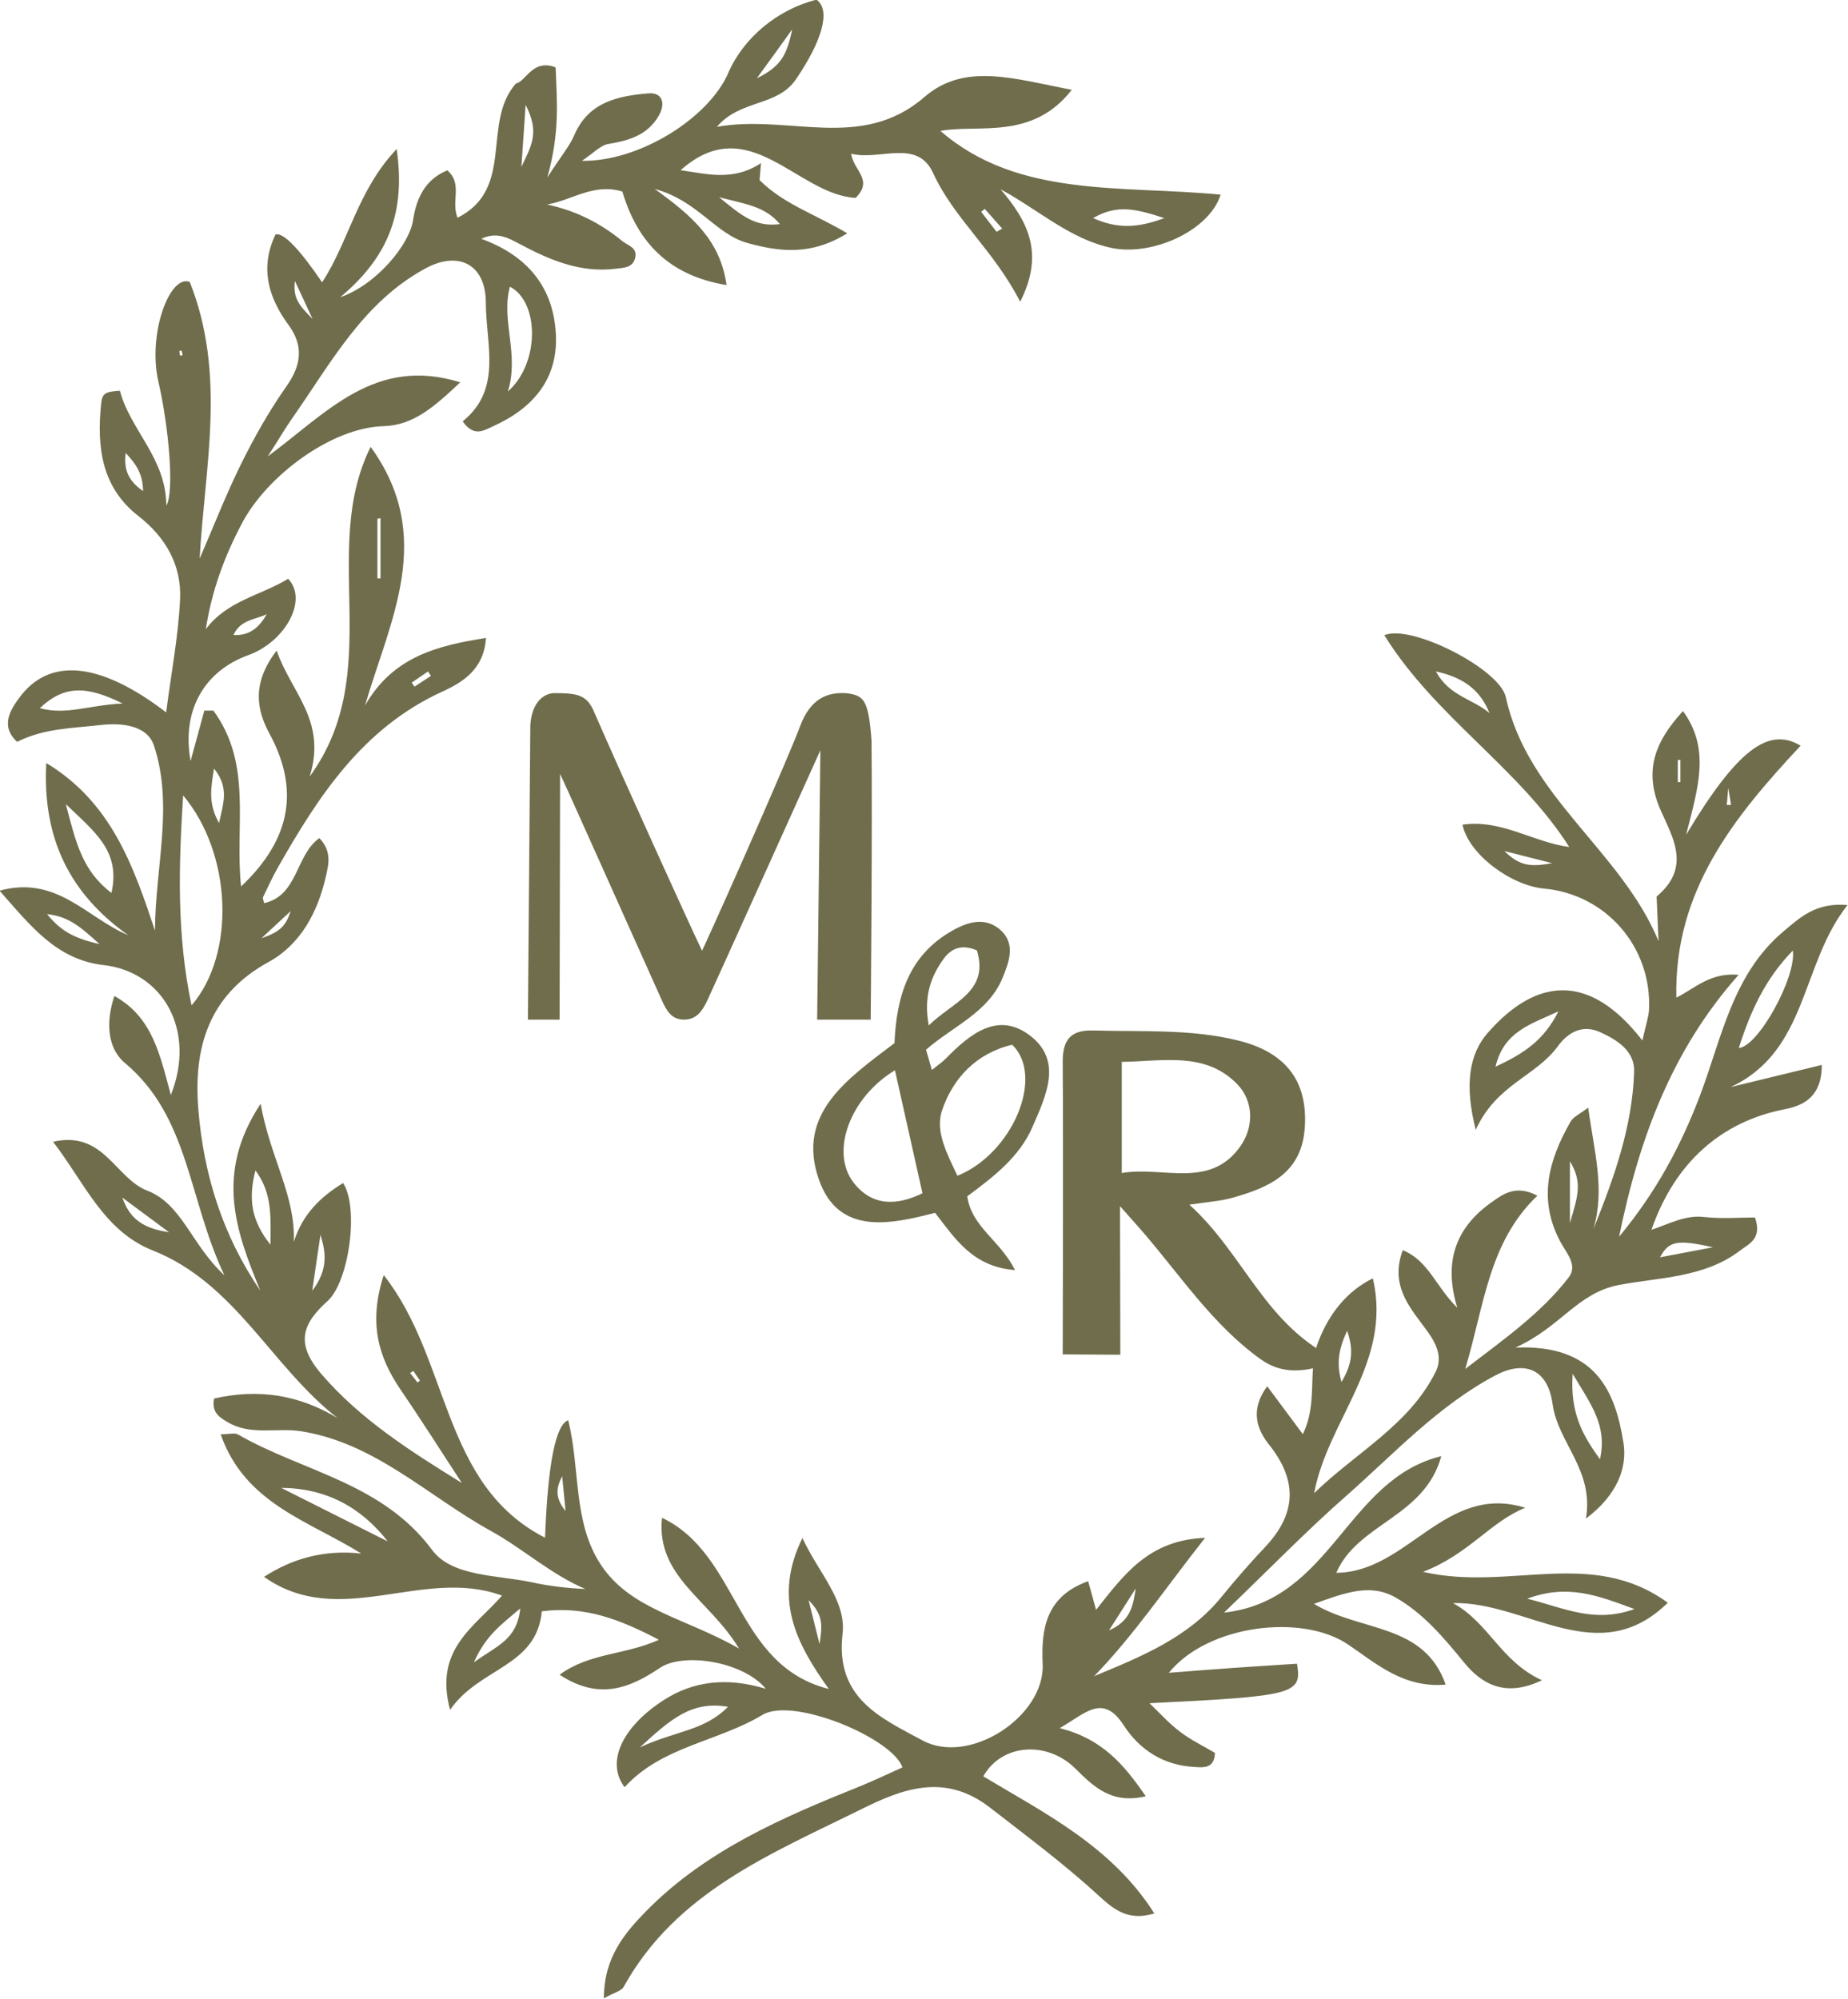
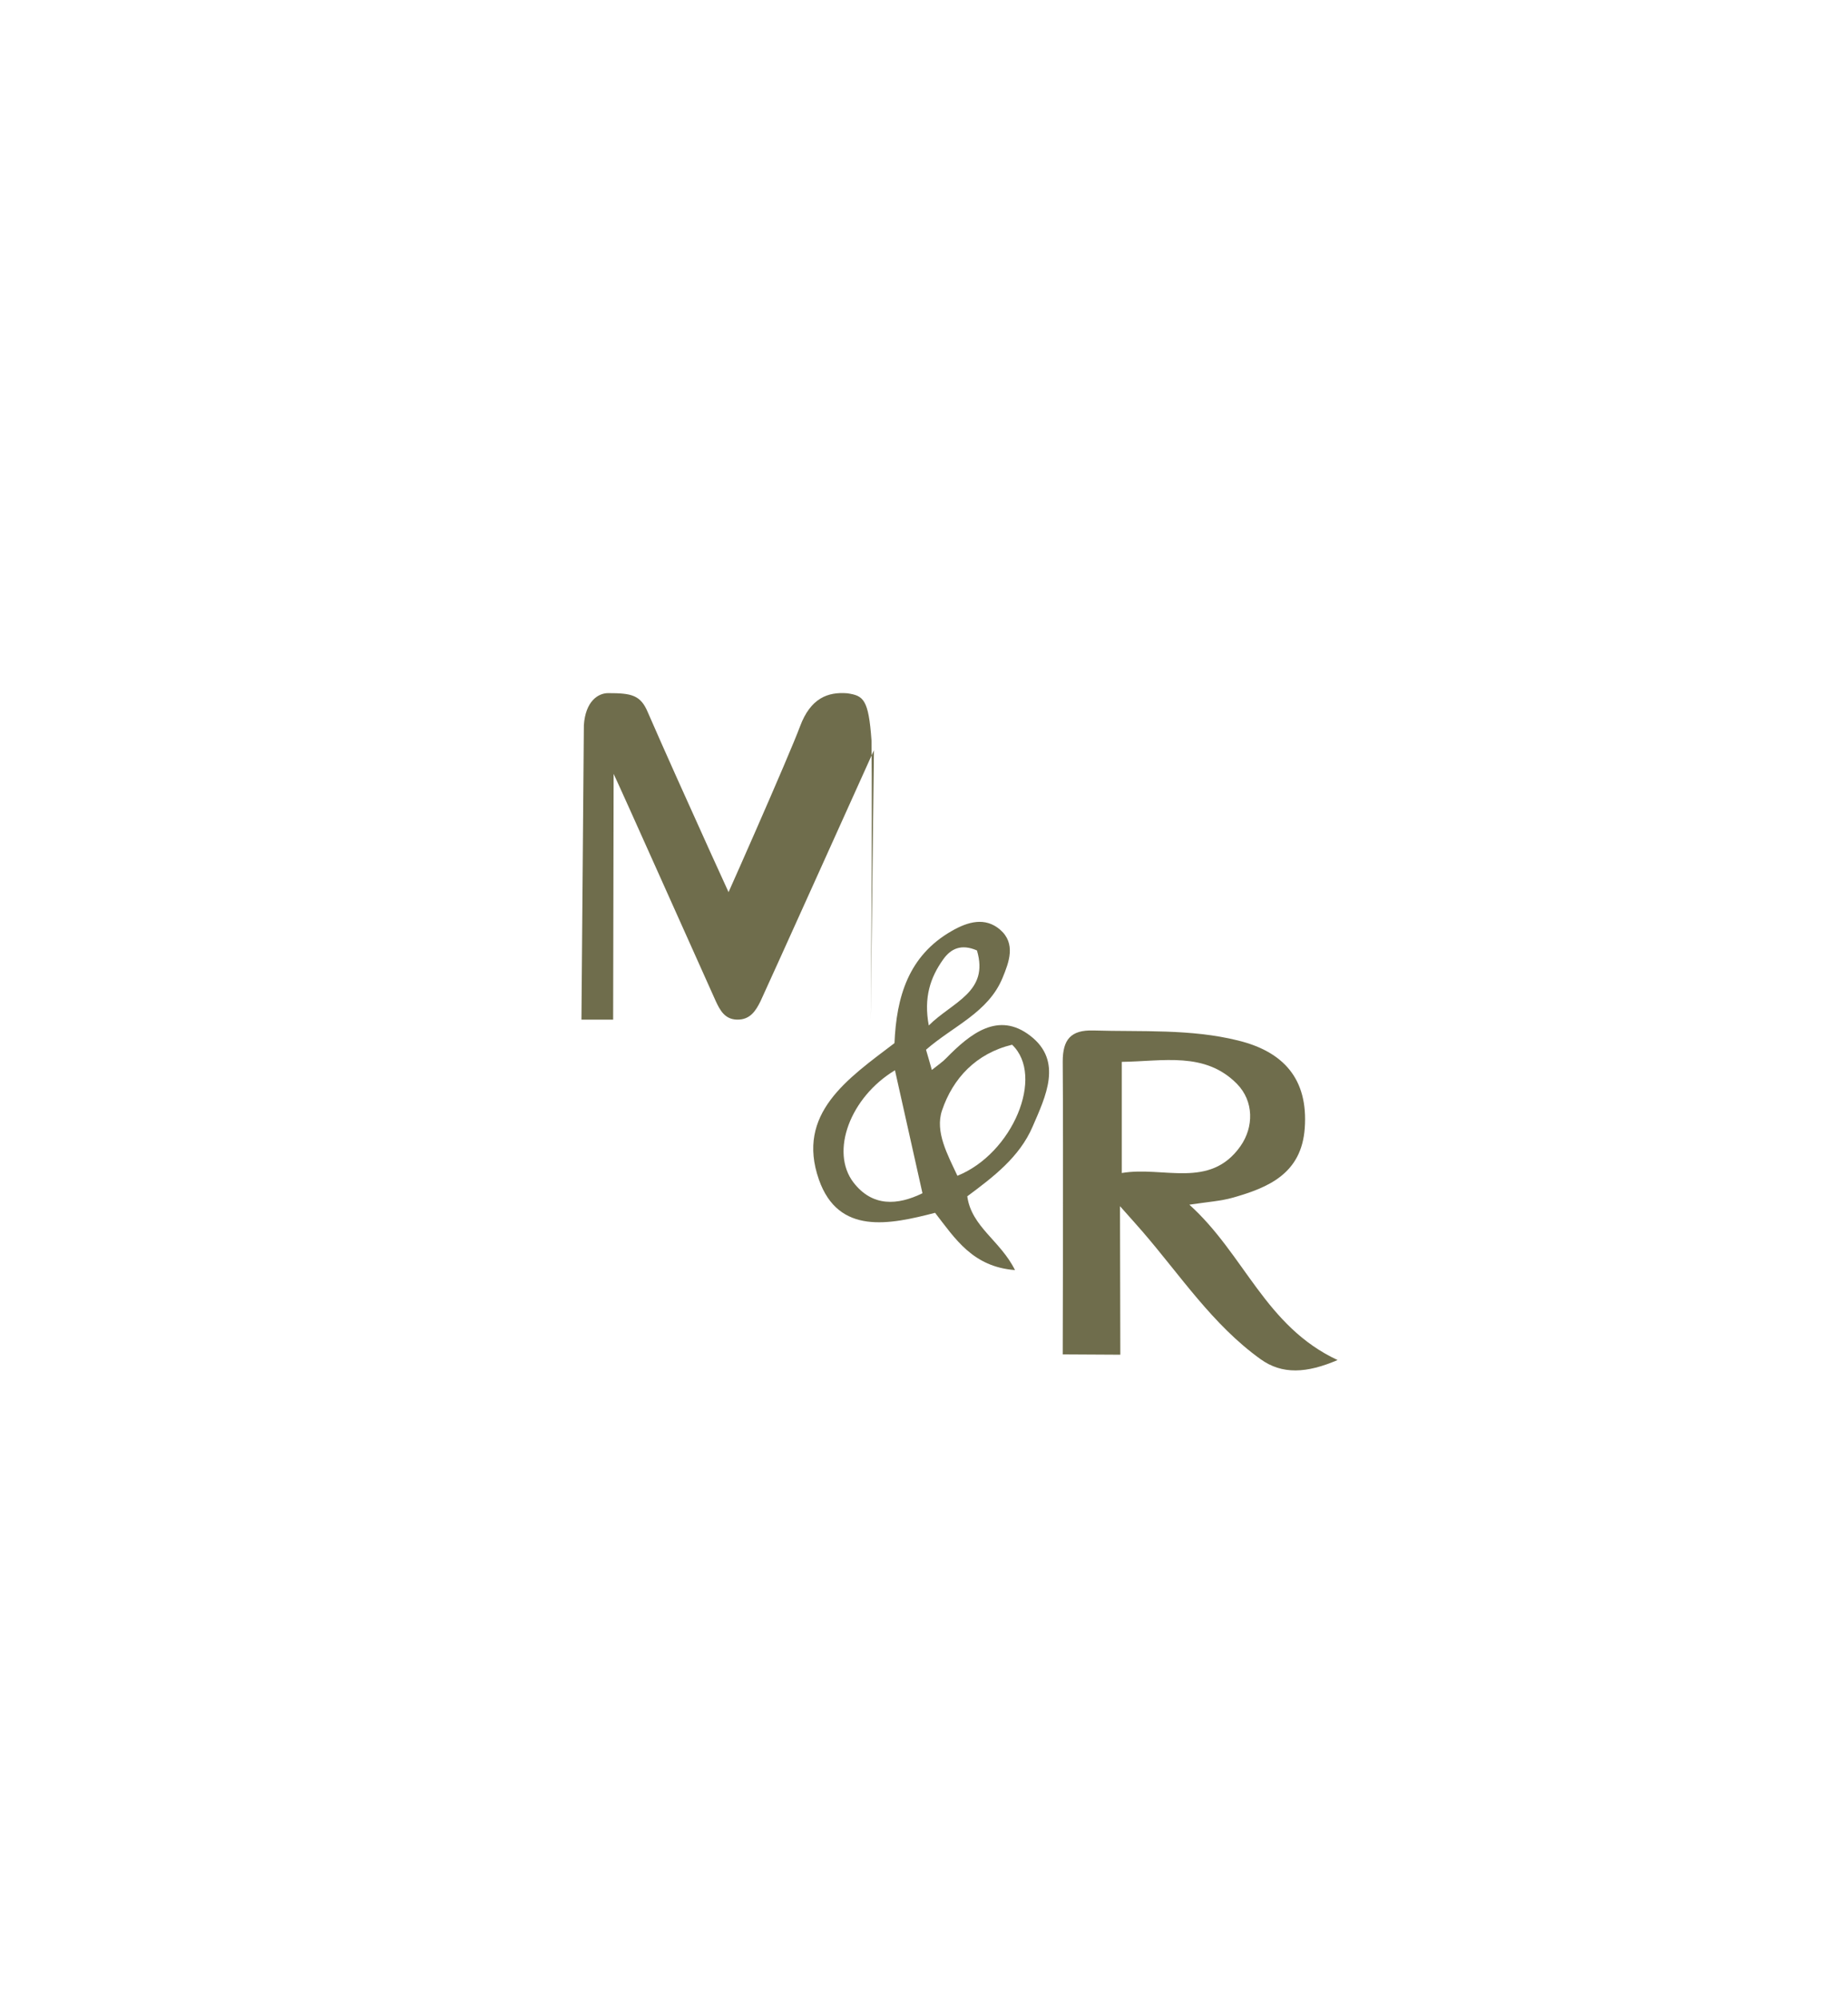
<svg xmlns="http://www.w3.org/2000/svg" id="Capa_2" viewBox="0 0 114.23 123.56">
  <defs>
    <style>.cls-1{fill:#6f6d4c;stroke-width:0px;}</style>
  </defs>
  <g id="Capa_1-2">
-     <path class="cls-1" d="M34.35,4.25c.07,1.99.27,3.92-.52,6.72.89-1.38,1.39-1.96,1.67-2.62.88-2.06,2.72-2.42,4.58-2.58.86-.07,1.08.62.64,1.38-.69,1.2-1.84,1.54-3.12,1.75-.49.08-.92.57-1.63,1.04,3.54.06,7.84-2.64,9.05-5.44.94-2.17,3.05-3.92,5.45-4.52.93.67.29,2.63-1.27,4.92-1.15,1.7-3.45,1.24-4.89,2.94,4.45-.8,8.92,1.55,12.84-1.85,2.49-2.16,5.6-1.1,9.1-.44-2.45,3.15-5.78,2.11-8.12,2.54,4.79,4.17,11.21,3.35,17.32,3.94-.69,2.22-4.23,3.83-6.76,3.29-2.57-.55-4.52-2.37-6.84-3.62,1.66,1.95,2.74,3.93,1.21,6.95-1.65-3.22-4.08-5.12-5.38-7.95-.99-2.16-3.28-.75-5.07-1.2.15,1.05,1.4,1.61.28,2.73-3.62-.19-6.59-5.47-10.82-1.71,1.55.21,3.22.72,4.97-.44-.05.58-.08.91-.09,1.05,1.49,1.49,3.39,2.08,5.42,3.29-2.22,1.38-4.14,1.15-6.13.61-2.03-.55-3.09-2.63-5.77-3.35,2.36,1.69,4.06,3.21,4.44,5.94-3.59-.59-5.52-2.68-6.44-5.78-1.76-.54-3.1.53-4.65.8,1.76.38,3.27,1.13,4.63,2.25.37.3.94.4.82,1.01-.13.65-.7.65-1.22.71-2.17.27-4.07-.54-5.91-1.52-.73-.39-1.45-.79-2.39-.33,2.83,1.03,4.46,2.97,4.61,5.9.14,2.78-1.43,4.58-3.87,5.68-.56.25-1.19.71-1.89-.3,2.47-1.99,1.43-4.76,1.43-7.34,0-2.32-1.65-3.24-3.73-2.11-3.86,2.09-5.84,5.84-8.23,9.25-.43.61-.81,1.27-1.52,2.37,3.69-2.73,6.63-6.21,11.9-4.58-1.62,1.52-2.88,2.65-4.74,2.71-3.25.09-7.19,3.08-8.72,5.94-1.13,2.12-1.9,4.24-2.27,6.61,1.33-1.78,3.43-2.09,5.09-3.12,1.25,1.31-.17,3.9-2.48,4.73-2.7.98-4.12,3.41-3.55,6.54.33-1.2.58-2.12.85-3.12h.56c2.44,3.34,1.31,7.09,1.71,10.87,3.18-3,3.57-6.1,1.75-9.46-.78-1.44-1.11-3.09.45-5.12.91,2.63,3.12,4.32,2.04,7.79,4.73-6.5.58-13.97,3.77-20.38,4.03,5.56,1.2,10.69-.35,15.99,1.72-3.01,4.43-3.7,7.48-4.18-.13,1.93-1.41,2.73-2.73,3.33-4.88,2.24-7.62,6.43-10.13,10.85-.34.6-.62,1.22-.92,1.84-.03.07.03.19.06.37,2.11-.46,1.94-2.97,3.42-4.02.79.83.57,1.63.4,2.38-.5,2.21-1.57,4.2-3.54,5.28-3.73,2.04-4.65,5.34-4.34,9.11.32,3.97,1.48,7.76,3.83,11.2-1.48-3.61-2.85-7.21.02-11.55.6,3.37,2.17,5.69,2.05,8.54.54-1.71,1.64-2.78,3.05-3.64,1,1.56.35,6.11-.96,7.29-1.58,1.42-2,2.63-.39,4.51,2.43,2.82,5.49,4.76,8.69,6.74-1.26-1.92-2.49-3.87-3.79-5.77-1.39-2.04-1.99-4.16-1.04-7.08,4.13,5.25,3.55,12.95,9.97,16.23q.26-6.83,1.43-7.26c.76,2.99.27,6.32,2.04,8.96,1.84,2.76,5.2,3.25,8.52,5.15-1.83-3.04-5.14-4.44-4.76-8.08,4.8,2.28,4.5,9.12,10.31,10.58-2.03-2.83-3.46-5.61-1.63-9.33,1.01,2.18,2.72,3.86,2.48,5.92-.46,3.98,2.35,5.19,4.94,6.59,2.9,1.57,7.57-1.48,7.43-4.71-.1-2.2.2-4.19,2.81-5.13.17.6.3,1.06.49,1.77,1.71-2.15,3.24-4.32,6.74-4.45-2.48,3.14-4.41,6.03-6.86,8.55,2.93-1.22,5.83-2.38,7.89-4.92.85-1.04,1.73-2.06,2.66-3.04,1.95-2.06,2.06-4.11.25-6.37-.76-.95-1.16-2.16-.1-3.59.78,1.05,1.43,1.93,2.2,2.96.95-1.92.28-3.92.94-5.67.66-1.75,1.78-3.17,3.39-3.96,1.21,5.2-2.78,8.73-3.63,13.28,2.56-2.5,5.87-4.2,7.51-7.5.58-1.17-.26-2.18-.95-3.1-.94-1.25-1.79-2.52-1.08-4.42,1.6.66,2.03,2.24,3.37,3.56-.92-3,.03-5.08,2.2-6.58.64-.45,1.43-1.04,2.75-.35-3.02,2.88-3.28,6.79-4.46,10.71,2.43-1.86,4.69-3.45,6.39-5.65.59-.76-.14-1.52-.5-2.19-1.42-2.64-.74-5.08.63-7.46.16-.28.54-.44,1.08-.85.36,2.68,1.06,5.03.32,7.51,1.28-3.17,2.41-6.33,2.52-9.73.04-1.31-1.08-1.98-2.11-2.45-1.04-.47-1.94-.04-2.61.88-1.34,1.85-3.8,2.35-5.07,5.16-.7-2.75-.42-4.67.74-5.99,2.98-3.4,6.27-3.78,9.56.47.23-1.03.39-1.47.41-1.91.18-3.87-2.66-7.13-6.49-7.48-2.05-.19-4.66-2.12-5.04-3.95,2.4-.35,4.38,1.09,6.6,1.38-3.11-4.89-8.31-8.05-11.43-13.09,1.64-.71,7.13,2.08,7.51,3.83,1.33,6.15,7.12,9.48,9.44,15.08-.04-.96-.09-1.92-.12-2.76,2.17-1.81.98-3.67.24-5.35-1.02-2.34-.42-4.15,1.39-6.11,1.69,2.33.96,4.65.19,7.65,3.14-5.24,5.09-6.71,7.08-5.51-4.1,4.39-7.84,8.97-7.68,15.57,1.18-.59,2.08-1.56,3.85-1.41-4.09,4.6-6.14,10.04-7.39,16.19,2.31-2.79,3.81-5.61,4.99-8.7,1.35-3.56,2.02-7.53,5.17-10.17.99-.83,1.98-1.81,3.96-1.63-2.91,3.66-2.43,9.02-7.23,11.25,1.82-.44,3.64-.88,5.64-1.37,0,1.91-1.05,2.5-2.3,2.74-3.89.76-6.78,3.27-8.23,7.45,1.14-.38,2.11-.93,3.26-.79,1.06.12,2.15.03,3.14.03.46,1.34-.39,1.63-.96,2.07-2.19,1.66-4.98,1.63-7.45,2.1-2.59.5-3.58,2.6-6.4,3.87,4.98-.21,6.17,2.71,6.68,5.88.24,1.49-.34,3.2-2.32,4.69.51-3.01-1.73-4.68-2.06-7.07-.32-2.33-1.88-2.66-3.52-1.79-3.54,1.87-6.26,4.83-9.23,7.45-2.47,2.17-4.77,4.54-7.56,7.22,6.66-.73,7.56-8.24,13.43-9.67-1.04,3.79-5.17,4.14-6.49,7.21,4.41-.03,6.74-5.56,11.68-4.02-2.17.87-3.48,2.87-6.32,3.96,5.32,1.23,10.41-1.53,15.13,1.91-4.32,4.23-8.7-.08-13.28.02,2.24,1.23,2.94,3.6,5.5,4.77-2.35,1.13-3.79.14-4.79-1.07-1.26-1.54-2.51-3.04-4.23-4.03-1.58-.91-3.12-.32-5.07.38,2.89,1.75,6.8,1.17,8.14,4.99-2.6.23-4.29-1.3-6.02-2.47-2.86-1.95-8.7-1.22-11.09,1.74,1.46-.11,2.77-.22,4.09-.31,1.29-.09,2.57-.17,3.83-.25.32,1.88-.13,2-9.12,2.44.67.64,1.23,1.27,1.9,1.77.67.51,1.44.88,2.15,1.3-.04.97-.69.91-1.27.87-1.9-.1-3.38-1.04-4.38-2.59-1.3-1.98-2.36-.71-3.95.19,2.6.65,3.96,2.22,5.32,4.21-2.13.51-3.23-.61-4.36-1.72-1.73-1.71-4.53-1.55-5.68.49,3.83,2.3,7.95,4.34,10.57,8.47-1.62.51-2.53-.27-3.42-1.08-2.13-1.96-4.46-3.69-6.74-5.46-2.83-2.2-5.49-1.12-7.99.12-5.53,2.74-11.41,5.1-14.65,10.96-.14.26-.59.35-1.22.71-.01-2.5,1.26-4.01,2.62-5.4,3.7-3.76,8.44-5.79,13.22-7.71.89-.36,1.75-.78,2.61-1.16-.59-1.8-6.76-4.39-8.65-3.25-2.78,1.67-6.24,1.95-8.52,4.47-1.16-1.51-.2-3.68,2.38-5.36,1.86-1.21,3.94-1.45,6.35-.72-1.4-1.69-5.08-2.27-6.54-1.3-1.86,1.25-3.76,2.04-6.21.43,1.85-1.36,4.03-1.21,6.14-2.16-2.39-1.25-4.57-2.11-7.24-1.76-.32,3.45-3.86,3.46-5.67,6.09-1.01-3.76,1.51-5.11,3.21-7.06-4.9-1.8-10.03,2.15-14.71-1.16,1.75-1.13,3.7-1.69,6.01-1.44-3.22-2.02-7.19-3.07-8.69-7.37.51,0,.86-.11,1.07.01,4.02,2.31,8.92,2.98,12,7.14,1.23,1.66,4.03,1.54,6.18,2,1.06.23,2.14.36,3.29.41-2.14-.91-3.86-2.5-5.86-3.6-3.86-2.13-7.13-5.43-11.72-6.15-1.51-.23-3.1.29-4.55-.57-.55-.33-.97-.62-.82-1.45,2.71-.62,5.22-.25,7.64,1.21-4.1-3.19-6.31-8.33-11.42-10.36-3.04-1.2-4.21-4.17-6.17-6.72,3.13-.72,3.84,2.25,5.82,3.02,2.15.82,2.73,3.36,4.77,5.23-2.24-4.7-2.16-9.78-6.15-13.12-1.09-.91-1.19-2.54-.65-4.14,2.36,1.31,2.81,3.62,3.49,6.12,1.58-3.98-.47-7.61-4.15-8.03-2.92-.33-4.51-2.42-6.44-4.6,3.55-.97,5.39,1.68,7.95,2.75-3.58-2.55-5.31-5.94-5.06-10.64,4.03,2.44,5.38,6.35,6.72,10.36.01-3.92,1.17-7.74-.07-11.45-.43-1.26-2.01-1.4-3.27-1.26-1.74.2-3.52.2-5.18,1.04-1.07-.97-.4-1.99.1-2.68,1.86-2.59,5.02-2.27,9.11.86.3-2.36.75-4.66.86-6.98.1-2.1-.88-3.84-2.58-5.16-2.29-1.78-2.57-4.28-2.3-6.93.07-.65.24-.75,1.16-.81.63,2.42,2.86,4.16,2.87,7.1.51-.84.15-4.89-.49-7.66-.68-2.93.7-6.67,1.94-6.16,2.28,5.74.92,11.42.61,17.1.85-1.96,1.62-3.95,2.56-5.85.82-1.66,1.74-3.29,2.81-4.81.93-1.32,1.06-2.51.12-3.79-1.27-1.73-1.77-3.56-.8-5.59q.73-.19,2.88,2.96c1.66-2.53,2.17-5.67,4.61-8.24.53,3.77-.38,6.56-3.49,9.16,2.23-.76,4.28-3.26,4.5-4.76.21-1.37.75-2.52,2.12-3.08.97.85.21,1.88.63,2.93,3.58-1.81,1.46-5.85,3.61-8.3.63-.12,1.02-1.54,2.44-1M11.84,62.14c2.74-3.18,2.5-9.38-.52-12.98-.28,4.43-.4,8.62.52,12.98M31.39,24.2c1.99-1.75,1.95-5.54.13-6.48-.57,2.08.6,4.17-.13,6.48M107.48,64.77c1.19-.06,3.57-4.38,3.34-6.02-1.72,1.76-2.63,3.79-3.34,6.02M6.89,55.19c.58-2.59-1.03-3.76-2.82-5.49.61,2.34,1.01,4.12,2.82,5.49M17.38,91.96c2.2,1.1,4.39,2.21,6.59,3.31-1.66-2.13-3.83-3.29-6.59-3.31M94.4,98.81c2.31.57,4.12,1.54,6.63.64-2.32-.86-4.15-1.56-6.63-.64M98.9,90.19c.46-2.08-.54-3.35-1.69-5.28-.16,2.38.57,3.74,1.69,5.28M45,105.49c-2.27-.38-3.54.77-5.45,2.51,2.22-1.03,3.99-1.02,5.45-2.51M92.44,65.93c1.7-.79,2.98-1.6,3.89-3.42-1.78.82-3.37,1.26-3.89,3.42M2.46,43.77c1.66.44,2.98-.18,5.12-.29-2.23-1.1-3.6-1.14-5.12.29M16.72,76.93c.01-1.74.12-3.17-.93-4.59-.44,1.7-.29,3.08.93,4.59M71.97,13.48c-1.68-.54-2.89-.89-4.4,0,1.46.65,2.68.64,4.4,0M92.07,44.08c-.55-1.39-1.56-2.2-3.31-2.58.82,1.54,2.33,1.71,3.31,2.58M32.16,99.41c-1.2,1.02-2.13,1.67-2.87,3.34,1.4-1.04,2.66-1.36,2.87-3.34M44.45,12.19c1.4,1.15,2.24,1.86,3.76,1.66-.93-1.09-2.02-1.21-3.76-1.66M13.23,47.5c-.2,1.23-.37,2.16.31,3.37.27-1.26.64-2.17-.31-3.37M105.88,77.09c-2.23-.5-2.73-.38-3.27.62,1.15-.22,2.21-.42,3.27-.62M6.15,58.35c-1.21-1.1-1.93-1.71-3.24-1.85.81.99,1.59,1.48,3.24,1.85M7.56,74.02c.39,1.06.99,1.87,2.89,2.14-1.36-1.01-2.13-1.58-2.89-2.14M82.92,85.42c.64-1.08.78-1.92.35-3.17-.53,1.15-.67,1.99-.35,3.17M23.52,32.03c-.06.01-.13.02-.19.03v3.69h.19v-3.71ZM32.23,10.31c.66-1.38,1.12-2.14.26-3.83-.11,1.61-.16,2.4-.26,3.83M19.81,76.32c-.15,1-.3,2-.51,3.46,1.02-1.35.83-2.4.51-3.46M48.97,1.81c-.9,1.26-1.36,1.89-2.19,3.03,1.44-.71,1.85-1.37,2.19-3.03M97.04,75.59c.49-1.67.8-2.48,0-3.82v3.82ZM16.49,37.96c-.69.34-1.62.32-2.06,1.29,1.06.05,1.62-.53,2.06-1.29M8.84,30.35c0-1.01-.4-1.65-1.07-2.35-.14,1.08.21,1.75,1.07,2.35M70.2,98.18c-.49.77-.98,1.53-1.65,2.59,1.35-.58,1.5-1.57,1.65-2.59M92.99,52.6c.98.96,1.66.98,2.95.75-1.19-.3-1.83-.47-2.95-.75M34.75,91.24c-.33.64-.51,1.28.21,2.15-.09-.95-.15-1.55-.21-2.15M49.98,98.9c.27,1.09.42,1.68.68,2.72.16-1.13.26-1.78-.68-2.72M19.32,19.71c-.5-1.08-.72-1.55-1.09-2.34-.12,1.01.19,1.45,1.09,2.34M16.16,57.99c1.14-.39,1.5-.74,1.81-1.68-.64.6-1.01.94-1.81,1.68M61.6,14.33c.12-.07.23-.14.35-.2-.36-.41-.72-.82-1.08-1.22l-.22.18c.32.42.64.83.96,1.25M103.71,48.34h.16v-1.38l-.16.02v1.36ZM26.64,41.78c-.06-.1-.12-.19-.18-.28-.33.23-.67.46-1.01.69l.17.25c.34-.22.67-.44,1.01-.66M25.55,84.74c-.07.04-.13.08-.2.12.15.2.31.39.46.59.05-.04.1-.08.15-.12-.14-.2-.28-.4-.41-.6M106.73,49.75c.09,0,.18,0,.27,0-.02-.13-.04-.25-.17-1.06-.07.82-.08.94-.1,1.07M11.14,21.98c.05-.01.1-.02.15-.03-.02-.1-.04-.19-.06-.28-.05,0-.1.02-.15.03.02.09.04.19.05.28" />
-     <path class="cls-1" d="M43.39,58.78c1.41-3.04,5.4-12.1,6.06-13.88.65-1.75,1.72-2.15,2.93-2.05.99.15,1.31.36,1.49,2.92.06,5.04-.05,17.25-.05,17.25h-3.31l.2-16.65s-6.74,14.95-7.01,15.51c-.3.61-.65,1.15-1.44,1.14-.77-.01-1.07-.59-1.33-1.15-1.77-3.93-5.71-12.77-6.31-14.04l-.03,15.19h-1.96l.15-18.2c.1-1.48.88-1.98,1.5-1.98,1.44,0,2.01.11,2.46,1.2,1.87,4.3,6.26,13.94,6.66,14.73" />
+     <path class="cls-1" d="M43.39,58.78c1.41-3.04,5.4-12.1,6.06-13.88.65-1.75,1.72-2.15,2.93-2.05.99.15,1.31.36,1.49,2.92.06,5.04-.05,17.25-.05,17.25l.2-16.65s-6.74,14.95-7.01,15.51c-.3.61-.65,1.15-1.44,1.14-.77-.01-1.07-.59-1.33-1.15-1.77-3.93-5.71-12.77-6.31-14.04l-.03,15.19h-1.96l.15-18.2c.1-1.48.88-1.98,1.5-1.98,1.44,0,2.01.11,2.46,1.2,1.87,4.3,6.26,13.94,6.66,14.73" />
    <path class="cls-1" d="M73.51,74.45c3.43,3.09,4.69,7.52,9.17,9.61-1.91.82-3.43.91-4.77-.06-2.95-2.12-4.94-5.16-7.28-7.87-.35-.41-.72-.81-1.4-1.58l.02,9.18-3.56-.02s.04-12.63,0-18.1c0-1.36.5-1.96,1.89-1.92,2.99.09,6.01-.11,8.95.62,2.81.69,4.34,2.38,4.12,5.42-.2,2.8-2.23,3.67-4.47,4.3-.71.2-1.47.25-2.68.43M69.34,72.5c2.56-.44,5.44,1.02,7.33-1.65.84-1.19.84-2.79-.21-3.86-1.98-2.01-4.57-1.39-7.12-1.36v6.87Z" />
    <path class="cls-1" d="M55.29,64.48c.12-2.86.86-5.41,3.54-6.94.99-.57,2.06-.88,2.99-.08.99.86.55,2.01.15,2.98-.88,2.14-3.06,2.98-4.73,4.44.11.38.21.71.36,1.25.4-.32.67-.5.89-.73,1.48-1.51,3.22-2.92,5.21-1.37,2.01,1.56.93,3.75.13,5.6-.81,1.89-2.44,3.12-4.04,4.31.26,1.89,2.05,2.74,2.95,4.56-2.61-.2-3.7-1.94-4.94-3.54-2.82.73-5.97,1.39-7.18-2.05-1.43-4.08,1.78-6.24,4.66-8.43M62.56,64.57c-2.23.54-3.66,2.08-4.33,4.06-.45,1.32.35,2.75.95,4.04,3.41-1.37,5.42-6.16,3.38-8.1M55.32,66.15c-2.76,1.66-4.03,5.03-2.56,6.94,1.16,1.5,2.71,1.42,4.26.66-.58-2.59-1.13-5.05-1.7-7.6M60.38,58.74c-.95-.41-1.6-.12-2.08.56-.8,1.12-1.21,2.36-.89,4.08,1.48-1.47,3.74-2.06,2.98-4.63" />
  </g>
</svg>